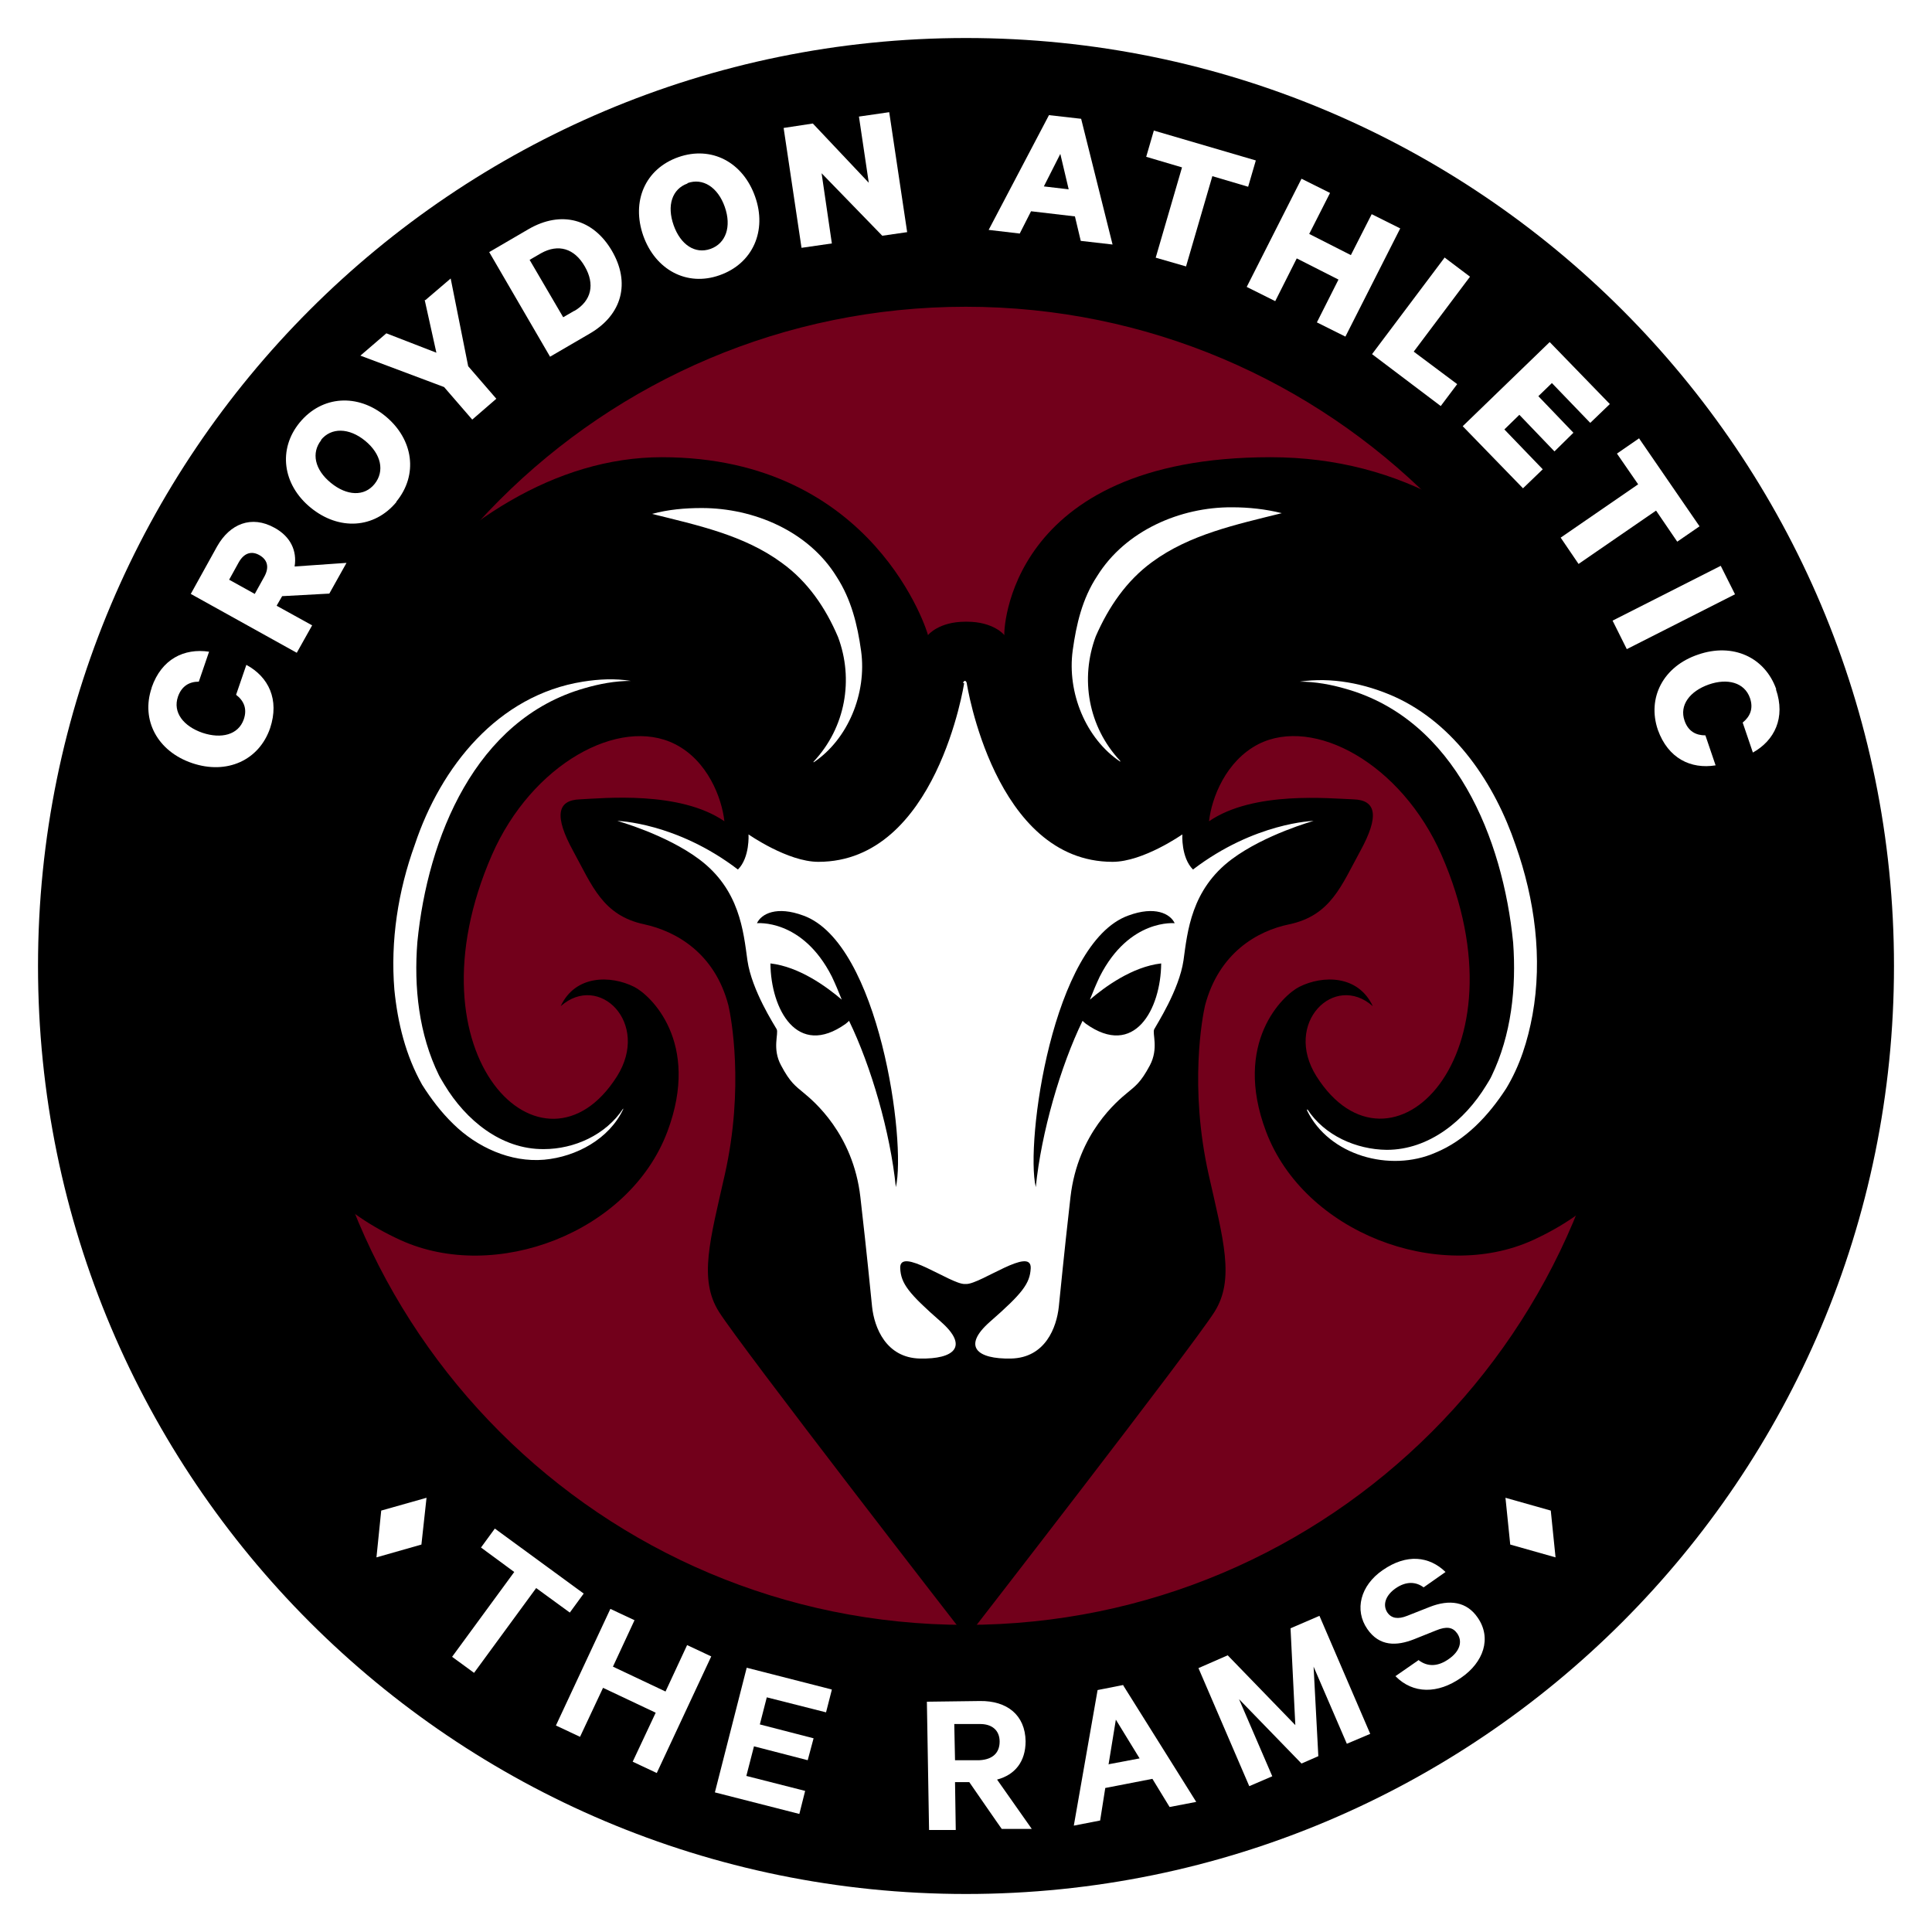
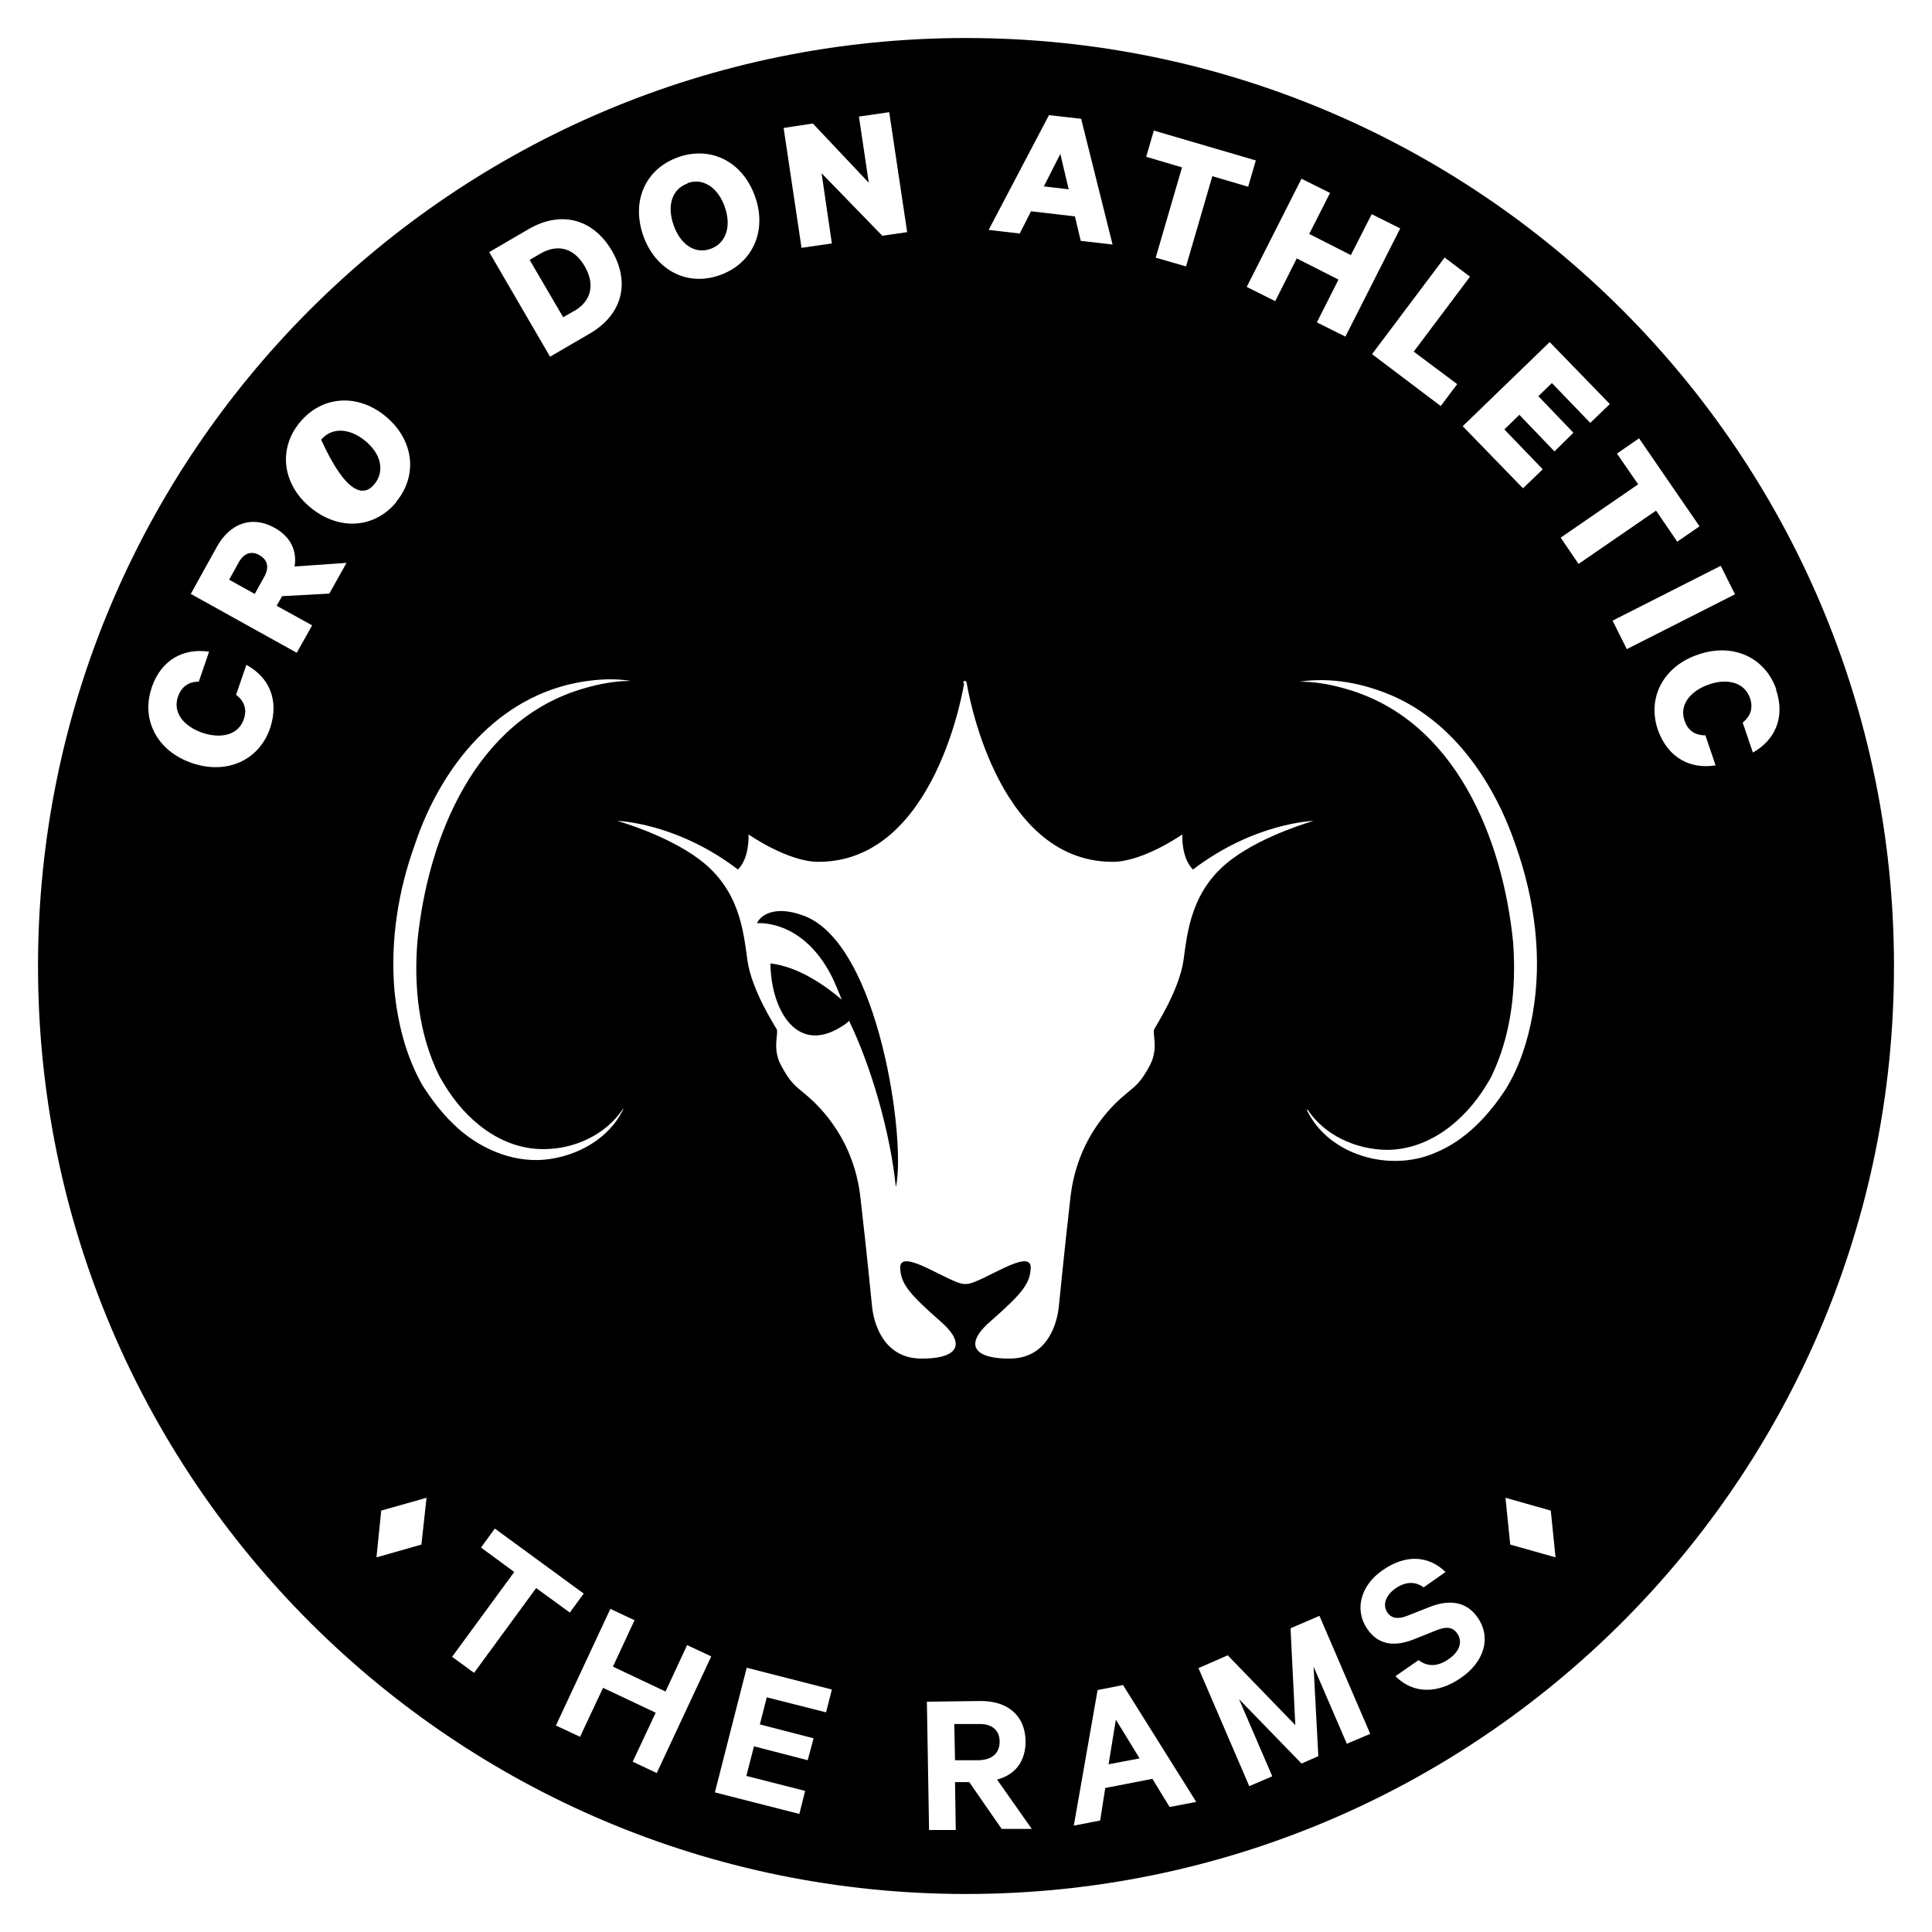
<svg xmlns="http://www.w3.org/2000/svg" xmlns:xlink="http://www.w3.org/1999/xlink" width="350px" height="350px" viewBox="0 0 350 350">
  <defs>
    <clipPath id="clip1">
      <rect x="0" y="0" width="671" height="257" />
    </clipPath>
    <g id="surface5" clip-path="url(#clip1)">
      <rect x="0" y="0" width="671" height="257" style="fill:rgb(44.706%,0%,10.588%);fill-opacity:1;stroke:none;" />
    </g>
    <pattern id="pattern0" patternUnits="userSpaceOnUse" width="671" height="257" patternTransform="matrix(1.512,0,0,1.512,-23.2,51.5)">
      <use xlink:href="#surface5" />
    </pattern>
  </defs>
  <g id="surface1">
    <path style=" stroke:none;fill-rule:nonzero;fill:rgb(100%,100%,100%);fill-opacity:1;" d="M 350 175 C 350 271.652 271.652 350 175 350 C 78.348 350 0 271.652 0 175 C 0 78.348 78.348 0 175 0 C 271.652 0 350 78.348 350 175 Z M 350 175 " />
    <path style=" stroke:none;fill-rule:nonzero;fill:rgb(0%,0%,0%);fill-opacity:1;" d="M 343.113 175 C 343.113 267.852 267.852 343.113 175 343.113 C 82.16 343.113 6.887 267.852 6.887 175 C 6.887 82.16 82.16 6.887 175 6.887 C 267.852 6.887 343.113 82.16 343.113 175 Z M 343.113 175 " />
-     <path style="fill-rule:nonzero;fill:rgb(44.706%,0%,10.588%);fill-opacity:1;stroke-width:1;stroke-linecap:butt;stroke-linejoin:miter;stroke:url(#pattern0);stroke-miterlimit:10;" d="M 443.899 264.299 C 443.899 363.488 363.488 443.899 264.299 443.899 C 165.11 443.899 84.7 363.488 84.7 264.299 C 84.7 165.11 165.11 84.7 264.299 84.7 C 363.488 84.7 443.899 165.11 443.899 264.299 Z M 443.899 264.299 " transform="matrix(0.662,0,0,0.662,0,0)" />
    <path style=" stroke:none;fill-rule:nonzero;fill:rgb(0%,0%,0%);fill-opacity:1;" d="M 304.043 162.688 C 301.539 130.105 278.16 82.828 230.156 82.828 C 182.145 82.828 181.816 114.949 181.949 115.07 C 181.949 115.012 179.969 112.629 175.195 112.629 L 174.867 112.629 C 170.102 112.629 168.113 115.012 168.113 115.07 C 168.184 114.949 158.512 82.828 119.91 82.828 C 81.312 82.828 48.598 130.105 46.016 162.688 C 43.5 195.262 51.246 214.926 72.57 224.66 C 89.719 232.473 114.02 223.34 120.906 204.992 C 126.992 188.773 117.793 180.227 114.875 178.773 C 110.637 176.648 104.215 176.59 101.574 182.281 C 108.523 176.125 117.855 185.332 111.773 194.992 C 98.523 215.914 73.168 191.355 89.121 154.871 C 96.336 138.383 112.227 129.715 122.289 134.809 C 128.188 137.789 130.766 144.543 131.23 148.781 C 123.156 143.219 109.316 144.602 105.078 144.809 C 100.906 144.941 100.379 147.852 103.82 154.141 C 107.266 160.43 109.184 165.863 116.734 167.453 C 122.496 168.711 129.508 172.68 131.961 182.145 C 132.426 184.137 134.879 196.91 131.301 212.809 C 128.652 224.598 126.527 231.742 130.242 237.641 C 134.148 243.859 174.867 296.434 174.938 296.434 C 174.938 296.434 175.062 296.566 175.133 296.566 C 175.195 296.566 175.332 296.434 175.332 296.434 C 175.332 296.434 216.121 243.859 220.027 237.641 C 223.73 231.742 221.617 224.598 218.965 212.809 C 215.391 196.852 217.844 184.137 218.305 182.145 C 220.82 172.617 227.77 168.637 233.535 167.453 C 241.082 165.863 243 160.43 246.445 154.141 C 249.891 147.852 249.355 144.941 245.188 144.809 C 241.012 144.676 227.113 143.219 219.027 148.781 C 219.492 144.543 222.078 137.848 227.969 134.809 C 238.031 129.715 253.859 138.312 261.141 154.871 C 277.102 191.355 251.734 215.852 238.496 194.992 C 232.402 185.332 241.742 176.125 248.695 182.281 C 246.043 176.59 239.621 176.648 235.383 178.773 C 232.473 180.227 223.266 188.84 229.359 204.992 C 236.246 223.266 260.551 232.473 277.699 224.66 C 299.012 214.863 306.766 195.188 304.25 162.688 Z M 304.043 162.688 " />
    <path style=" stroke:none;fill-rule:nonzero;fill:rgb(100%,100%,100%);fill-opacity:1;" d="M 174.668 123.754 C 174.668 123.754 169.699 156.129 148.254 156.129 C 142.688 156.129 135.602 151.16 135.602 151.16 C 135.602 151.16 135.867 155.336 133.684 157.523 C 122.496 148.977 111.832 148.715 111.832 148.715 C 111.832 148.715 120.641 151.16 126.66 155.664 C 134.016 161.16 134.672 168.711 135.406 174.008 C 136.199 179.434 140.305 185.723 140.703 186.453 C 141.098 187.25 139.84 189.961 141.5 193.012 C 143.148 196.117 144.078 196.715 145.664 198.043 C 147.254 199.367 154.543 205.324 155.863 216.844 C 157.191 228.434 157.586 232.938 157.984 236.711 C 158.379 240.484 160.504 245.98 166.656 246.113 C 172.875 246.238 175.527 243.93 170.496 239.484 C 164.605 234.328 163.215 232.535 163.082 229.762 C 162.883 225.719 172.152 232.609 174.734 232.609 L 175.062 232.609 C 177.648 232.609 186.918 225.719 186.723 229.762 C 186.59 232.535 185.195 234.328 179.301 239.484 C 174.27 243.93 176.988 246.238 183.145 246.113 C 189.375 245.98 191.414 240.484 191.816 236.711 C 192.219 232.938 192.613 228.434 193.93 216.844 C 195.262 205.262 202.543 199.367 204.129 198.043 C 205.727 196.715 206.645 196.117 208.305 193.012 C 209.953 189.898 208.695 187.188 209.102 186.453 C 209.5 185.66 213.605 179.371 214.398 174.008 C 215.121 168.773 215.789 161.16 223.133 155.664 C 229.164 151.16 237.969 148.715 237.969 148.715 C 237.969 148.715 227.309 148.977 216.121 157.523 C 213.934 155.336 214.191 151.16 214.191 151.16 C 214.191 151.16 207.109 156.129 201.551 156.129 C 180.105 156.129 175.133 123.754 175.133 123.754 C 175.133 123.754 175.062 123.352 174.805 123.352 C 174.535 123.352 174.473 123.754 174.473 123.754 Z M 174.668 123.754 " />
    <path style=" stroke:none;fill-rule:nonzero;fill:rgb(0%,0%,0%);fill-opacity:1;" d="M 137.125 167.254 C 137.922 165.535 140.703 164.07 145.531 165.863 C 159.309 170.824 164.203 206.984 162.289 215.059 C 161.297 205.129 157.781 193.078 153.812 184.93 C 153.676 185.066 153.48 185.262 153.215 185.465 C 144.406 191.754 139.641 182.816 139.57 174.535 C 144.809 175.133 149.77 178.773 152.492 181.094 C 151.891 179.57 151.297 178.176 150.699 176.918 C 145.336 166.328 137.055 167.254 137.055 167.254 Z M 137.125 167.254 " />
-     <path style=" stroke:none;fill-rule:nonzero;fill:rgb(0%,0%,0%);fill-opacity:1;" d="M 212.809 167.254 C 212.016 165.535 209.23 164.07 204.398 165.863 C 190.633 170.824 185.723 206.984 187.641 215.059 C 188.641 205.129 192.148 193.078 196.117 184.93 C 196.25 185.066 196.457 185.262 196.715 185.465 C 205.52 191.754 210.293 182.816 210.359 174.535 C 205.129 175.133 200.16 178.773 197.445 181.094 C 198.043 179.57 198.633 178.176 199.23 176.918 C 204.594 166.328 212.875 167.254 212.875 167.254 Z M 212.809 167.254 " />
-     <path style=" stroke:none;fill-rule:nonzero;fill:rgb(100%,100%,100%);fill-opacity:1;" d="M 202.941 137.984 C 196.715 133.816 193.273 125.477 194.336 117.793 C 194.992 113.09 196.055 108.453 198.77 104.348 C 203.871 96.141 213.801 91.84 223.203 91.902 C 226.246 91.902 229.297 92.234 232.207 92.965 C 223.996 95.016 215.523 96.801 208.695 101.832 C 204.066 105.215 200.82 109.98 198.508 115.277 C 195.652 122.961 197.117 131.629 202.941 137.848 Z M 202.941 137.984 " />
-     <path style=" stroke:none;fill-rule:nonzero;fill:rgb(100%,100%,100%);fill-opacity:1;" d="M 147.387 137.984 C 153.215 131.766 154.676 123.023 151.82 115.41 C 149.574 110.113 146.324 105.348 141.633 101.969 C 134.809 96.934 126.332 95.148 118.125 93.098 C 121.043 92.305 124.082 92.035 127.125 92.035 C 136.531 92.035 146.461 96.203 151.562 104.484 C 154.211 108.586 155.336 113.156 155.996 117.926 C 157.059 125.609 153.613 133.949 147.387 138.117 Z M 147.387 137.984 " />
    <path style=" stroke:none;fill-rule:nonzero;fill:rgb(100%,100%,100%);fill-opacity:1;" d="M 236.844 200.953 C 239.949 205.727 245.715 208.242 251.211 208.305 C 258.953 208.305 265.379 202.941 269.223 196.652 C 269.551 196.117 270.016 195.395 270.215 194.93 C 273.789 187.516 274.719 178.969 274.121 170.762 C 272.266 151.957 263.656 130.438 243.859 124.805 C 241.148 124.012 238.301 123.488 235.453 123.488 C 241.219 122.629 247.238 123.816 252.602 126.199 C 263.594 131.168 270.809 142.027 274.582 153.148 C 278.027 162.883 279.484 173.609 277.625 183.867 C 276.77 188.508 275.379 193.012 272.863 197.18 C 269.688 202.078 265.512 206.582 260.016 208.832 C 251.871 212.41 240.754 209.367 236.773 201.148 Z M 236.844 200.953 " />
    <path style=" stroke:none;fill-rule:nonzero;fill:rgb(100%,100%,100%);fill-opacity:1;" d="M 112.895 200.953 C 110.379 206.316 104.422 209.562 98.594 210.09 C 92.5 210.625 86.406 207.84 82.105 203.605 C 79.922 201.488 78.066 199.035 76.477 196.52 C 73.496 191.219 72.043 185.332 71.445 179.301 C 70.715 170.43 72.105 161.43 75.148 153.02 C 79.852 138.91 90.184 125.938 105.605 123.488 C 108.523 123.023 111.434 122.887 114.277 123.352 C 111.434 123.352 108.586 123.887 105.875 124.68 C 86.078 130.312 77.469 151.82 75.613 170.629 C 74.953 178.836 75.879 187.383 79.52 194.797 C 79.785 195.324 80.25 196.055 80.52 196.52 C 84.355 202.883 90.777 208.242 98.523 208.172 C 104.02 208.172 109.781 205.594 112.895 200.82 Z M 112.895 200.953 " />
    <path style=" stroke:none;fill-rule:nonzero;fill:rgb(100%,100%,100%);fill-opacity:1;" d="M 76.344 279.812 L 68.199 282.133 L 69.062 273.656 L 77.27 271.336 Z M 76.344 279.812 " />
    <path style=" stroke:none;fill-rule:nonzero;fill:rgb(100%,100%,100%);fill-opacity:1;" d="M 273.594 279.812 L 281.801 282.133 L 280.938 273.656 L 272.73 271.336 Z M 273.594 279.812 " />
    <path style=" stroke:none;fill-rule:nonzero;fill:rgb(100%,100%,100%);fill-opacity:1;" d="M 89.719 276.969 L 105.742 288.691 L 103.227 292.133 L 97.133 287.691 L 85.879 303.055 L 81.902 300.145 L 93.16 284.781 L 87.137 280.348 L 89.656 276.902 Z M 89.719 276.969 " />
    <path style=" stroke:none;fill-rule:nonzero;fill:rgb(100%,100%,100%);fill-opacity:1;" d="M 128.848 300.074 L 118.98 321.199 L 114.617 319.148 L 118.785 310.273 L 109.246 305.766 L 105.078 314.641 L 100.711 312.59 L 110.574 291.465 L 114.949 293.516 L 111.039 301.93 L 120.566 306.434 L 124.477 298.023 Z M 128.848 300.074 " />
    <path style=" stroke:none;fill-rule:nonzero;fill:rgb(100%,100%,100%);fill-opacity:1;" d="M 150.699 306.094 L 149.645 310.207 L 138.91 307.488 L 137.652 312.395 L 147.387 314.91 L 146.324 318.879 L 136.59 316.363 L 135.207 321.727 L 145.859 324.438 L 144.809 328.613 L 129.508 324.707 L 135.273 302.125 L 150.562 306.035 Z M 150.699 306.094 " />
    <path style=" stroke:none;fill-rule:nonzero;fill:rgb(100%,100%,100%);fill-opacity:1;" d="M 173.012 322.852 L 173.145 331.523 L 168.309 331.523 C 168.309 331.594 167.914 308.281 167.914 308.281 L 177.516 308.156 C 182.414 308.086 185.723 310.672 185.797 315.438 C 185.797 319.148 183.867 321.531 180.629 322.387 L 186.918 331.328 L 181.484 331.328 C 181.484 331.387 175.598 322.852 175.598 322.852 Z M 172.945 318.879 L 177.453 318.879 C 179.898 318.746 181.094 317.488 181.094 315.5 C 181.094 313.52 179.766 312.262 177.383 312.324 L 172.875 312.324 C 172.875 312.395 173.012 318.879 173.012 318.879 Z M 172.945 318.879 " />
    <path style=" stroke:none;fill-rule:nonzero;fill:rgb(100%,100%,100%);fill-opacity:1;" d="M 203.469 305.301 L 216.707 326.43 L 211.883 327.355 L 208.77 322.254 L 200.23 323.91 L 199.301 329.801 L 194.531 330.73 L 198.84 306.168 L 203.539 305.242 Z M 200.891 319.602 L 206.449 318.551 L 202.148 311.531 L 200.82 319.676 Z M 200.891 319.602 " />
    <path style=" stroke:none;fill-rule:nonzero;fill:rgb(100%,100%,100%);fill-opacity:1;" d="M 235.781 319.48 L 224.461 307.816 L 230.484 321.789 L 226.316 323.582 L 217.113 302.195 L 222.41 299.875 L 234.66 312.52 L 233.793 294.98 L 239.031 292.723 L 248.23 314.105 L 243.992 315.898 L 237.969 301.93 L 238.828 318.148 Z M 235.781 319.48 " />
    <path style=" stroke:none;fill-rule:nonzero;fill:rgb(100%,100%,100%);fill-opacity:1;" d="M 256.973 300.734 C 258.695 302.062 260.613 301.867 262.469 300.539 C 264.387 299.219 265.047 297.426 263.984 295.906 C 263.191 294.773 262.066 294.578 260.148 295.371 L 256.18 296.961 C 253.004 298.219 249.891 298.289 247.703 295.113 C 245.32 291.668 246.445 287.227 250.477 284.453 C 254.852 281.402 258.953 281.938 261.871 284.781 L 257.902 287.566 C 256.57 286.566 254.785 286.371 252.797 287.762 C 251.012 289.02 250.418 290.742 251.344 292.133 C 252.074 293.188 253.262 293.391 254.922 292.723 L 258.953 291.133 C 262.602 289.68 265.719 290.145 267.699 293.051 C 270.273 296.766 268.758 301.137 264.719 303.918 C 260.48 306.898 255.984 306.898 252.797 303.652 L 256.902 300.805 Z M 256.973 300.734 " />
    <path style=" stroke:none;fill-rule:nonzero;fill:rgb(100%,100%,100%);fill-opacity:1;" d="M 27.477 124.547 C 29.262 119.383 33.367 117.391 37.875 118.062 L 36.016 123.488 C 34.297 123.488 32.914 124.281 32.242 126.199 C 31.254 129.055 33.242 131.57 36.688 132.758 C 40.059 133.879 43.172 133.156 44.164 130.312 C 44.824 128.383 44.164 126.93 42.77 125.867 L 44.629 120.445 C 48.668 122.629 50.648 126.734 48.938 131.898 C 46.945 137.727 41.121 140.375 34.832 138.254 C 28.539 136.137 25.488 130.438 27.477 124.609 Z M 27.477 124.547 " />
    <path style=" stroke:none;fill-rule:nonzero;fill:rgb(100%,100%,100%);fill-opacity:1;" d="M 50.195 109.781 L 56.547 113.289 L 53.762 118.258 L 34.562 107.594 L 39.328 98.988 C 41.648 94.883 45.555 93.293 49.73 95.613 C 52.641 97.203 53.832 99.781 53.371 102.625 L 62.773 101.969 L 59.66 107.535 L 51.113 108 L 50.125 109.711 Z M 46.152 107.594 L 47.875 104.484 C 48.863 102.699 48.402 101.367 47.008 100.574 C 45.617 99.781 44.234 100.109 43.234 101.902 L 41.512 105.02 Z M 46.152 107.594 " />
-     <path style=" stroke:none;fill-rule:nonzero;fill:rgb(100%,100%,100%);fill-opacity:1;" d="M 71.84 90.914 C 67.805 95.809 61.383 96.141 56.277 91.965 C 51.184 87.797 50.32 81.375 54.297 76.539 C 58.332 71.641 64.824 71.25 69.855 75.418 C 74.891 79.59 75.816 86.016 71.773 90.914 Z M 58.207 79.715 C 56.352 82.035 57.008 85.086 59.93 87.469 C 62.836 89.852 66.012 89.984 67.867 87.664 C 69.723 85.344 69.062 82.242 66.148 79.852 C 63.238 77.469 59.988 77.406 58.137 79.715 Z M 58.207 79.715 " />
-     <path style=" stroke:none;fill-rule:nonzero;fill:rgb(100%,100%,100%);fill-opacity:1;" d="M 77.074 54.359 L 81.645 50.453 L 84.816 66.344 L 89.914 72.238 L 85.551 76.012 L 80.449 70.117 L 65.289 64.426 L 69.992 60.383 L 79.055 63.898 L 76.941 54.359 Z M 77.074 54.359 " />
+     <path style=" stroke:none;fill-rule:nonzero;fill:rgb(100%,100%,100%);fill-opacity:1;" d="M 71.84 90.914 C 67.805 95.809 61.383 96.141 56.277 91.965 C 51.184 87.797 50.32 81.375 54.297 76.539 C 58.332 71.641 64.824 71.25 69.855 75.418 C 74.891 79.59 75.816 86.016 71.773 90.914 Z M 58.207 79.715 C 62.836 89.852 66.012 89.984 67.867 87.664 C 69.723 85.344 69.062 82.242 66.148 79.852 C 63.238 77.469 59.988 77.406 58.137 79.715 Z M 58.207 79.715 " />
    <path style=" stroke:none;fill-rule:nonzero;fill:rgb(100%,100%,100%);fill-opacity:1;" d="M 88.594 45.688 L 95.75 41.512 C 101.699 38.07 107.465 39.668 110.844 45.422 C 114.219 51.184 112.762 57.008 106.801 60.453 L 99.648 64.621 L 88.594 45.617 Z M 104.02 56.352 C 107.195 54.492 107.793 51.453 105.938 48.266 C 104.09 45.027 101.172 44.102 97.996 45.887 L 95.945 47.078 L 102.027 57.473 L 104.09 56.277 Z M 104.02 56.352 " />
    <path style=" stroke:none;fill-rule:nonzero;fill:rgb(100%,100%,100%);fill-opacity:1;" d="M 130.371 49.855 C 124.414 51.977 118.723 48.863 116.535 42.707 C 114.348 36.48 116.863 30.594 122.887 28.469 C 128.918 26.355 134.609 29.398 136.797 35.625 C 138.984 41.781 136.395 47.738 130.371 49.855 Z M 124.547 33.242 C 121.766 34.23 120.773 37.211 122.031 40.789 C 123.289 44.359 125.938 46.082 128.715 45.09 C 131.5 44.102 132.559 41.051 131.301 37.48 C 130.043 33.902 127.32 32.18 124.547 33.172 Z M 124.547 33.242 " />
    <path style=" stroke:none;fill-rule:nonzero;fill:rgb(100%,100%,100%);fill-opacity:1;" d="M 164.398 42.047 L 159.832 42.707 L 148.84 31.387 L 150.699 44.102 L 145.203 44.895 L 141.961 23.18 L 147.254 22.375 L 157.387 33.109 L 155.605 21.117 L 161.09 20.324 L 164.34 42.047 Z M 164.398 42.047 " />
    <path style=" stroke:none;fill-rule:nonzero;fill:rgb(100%,100%,100%);fill-opacity:1;" d="M 195.859 21.52 L 201.551 44.297 L 195.789 43.637 L 194.734 39.203 L 186.785 38.273 L 184.734 42.309 L 179.105 41.648 L 190.031 20.859 Z M 189.105 33.77 L 193.602 34.297 L 192.086 27.883 Z M 189.105 33.77 " />
    <path style=" stroke:none;fill-rule:nonzero;fill:rgb(100%,100%,100%);fill-opacity:1;" d="M 208.965 23.633 L 227.504 29.066 L 226.113 33.832 L 219.629 31.914 L 214.863 48.266 L 209.367 46.68 L 214.133 30.324 L 207.645 28.406 L 209.035 23.633 Z M 208.965 23.633 " />
    <path style=" stroke:none;fill-rule:nonzero;fill:rgb(100%,100%,100%);fill-opacity:1;" d="M 253.664 41.379 L 243.734 60.98 L 238.566 58.402 L 242.477 50.648 L 234.918 46.812 L 231.02 54.555 L 225.855 51.977 L 235.781 32.379 L 240.949 34.953 L 237.176 42.379 L 244.723 46.215 L 248.496 38.801 Z M 253.664 41.379 " />
    <path style=" stroke:none;fill-rule:nonzero;fill:rgb(100%,100%,100%);fill-opacity:1;" d="M 261.738 46.68 L 266.305 50.125 L 256.109 63.703 L 263.984 69.59 L 261.004 73.559 L 248.559 64.156 L 261.738 46.617 Z M 261.738 46.68 " />
    <path style=" stroke:none;fill-rule:nonzero;fill:rgb(100%,100%,100%);fill-opacity:1;" d="M 291.668 73.168 L 288.09 76.609 L 281.141 69.395 L 278.688 71.773 L 285.039 78.395 L 281.605 81.777 L 275.246 75.148 L 272.531 77.797 L 279.484 85.016 L 275.906 88.461 L 264.984 77.211 L 280.742 61.969 L 291.668 73.23 Z M 291.668 73.168 " />
    <path style=" stroke:none;fill-rule:nonzero;fill:rgb(100%,100%,100%);fill-opacity:1;" d="M 296.961 79.457 L 307.887 95.348 L 303.848 98.129 L 300.012 92.5 L 285.969 102.164 L 282.73 97.398 L 296.766 87.738 L 292.926 82.172 L 296.961 79.387 Z M 296.961 79.457 " />
    <path style=" stroke:none;fill-rule:nonzero;fill:rgb(100%,100%,100%);fill-opacity:1;" d="M 294.711 117.598 L 292.133 112.434 L 311.727 102.504 L 314.312 107.66 Z M 294.711 117.598 " />
    <path style=" stroke:none;fill-rule:nonzero;fill:rgb(100%,100%,100%);fill-opacity:1;" d="M 321.727 124.875 C 323.512 130.043 321.461 134.148 317.551 136.332 L 315.703 130.898 C 317.027 129.836 317.688 128.383 317.027 126.465 C 316.035 123.617 312.922 122.824 309.539 124.012 C 306.168 125.207 304.18 127.723 305.176 130.57 C 305.836 132.488 307.23 133.219 308.949 133.219 L 310.797 138.652 C 306.301 139.375 302.195 137.395 300.34 132.23 C 298.352 126.402 301.332 120.703 307.621 118.586 C 313.91 116.402 319.738 119.051 321.789 124.875 Z M 321.727 124.875 " />
  </g>
</svg>